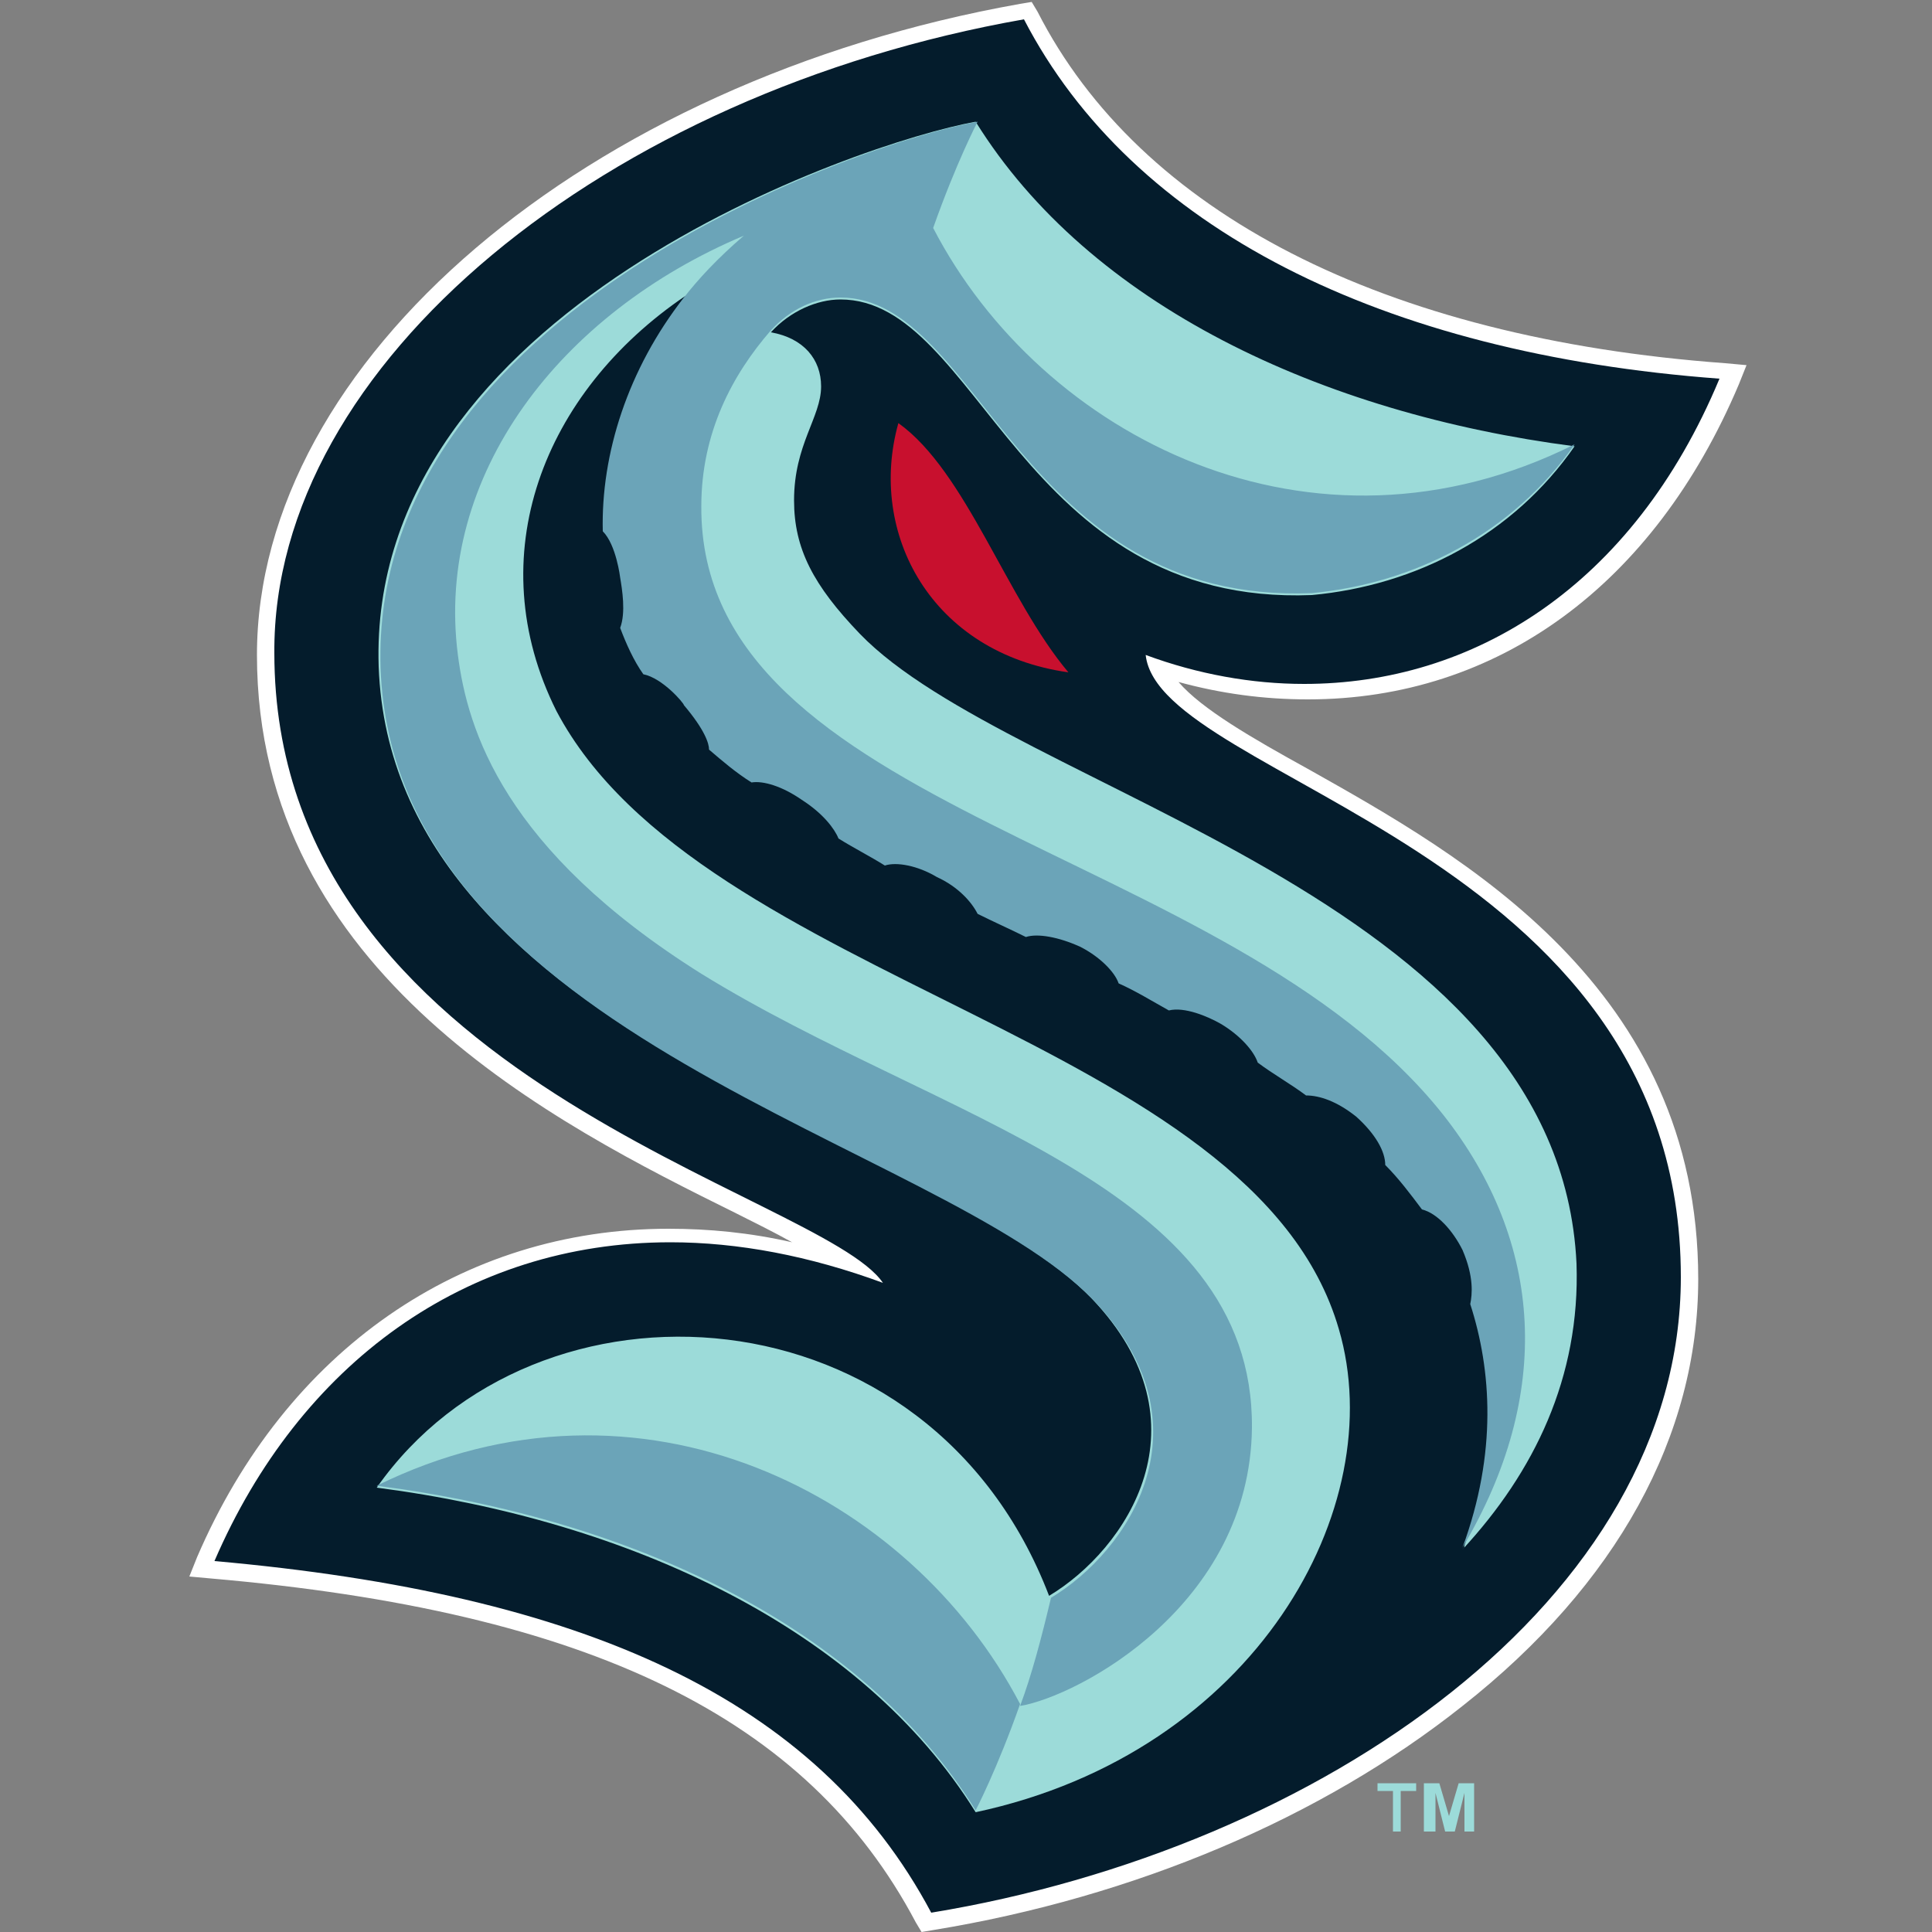
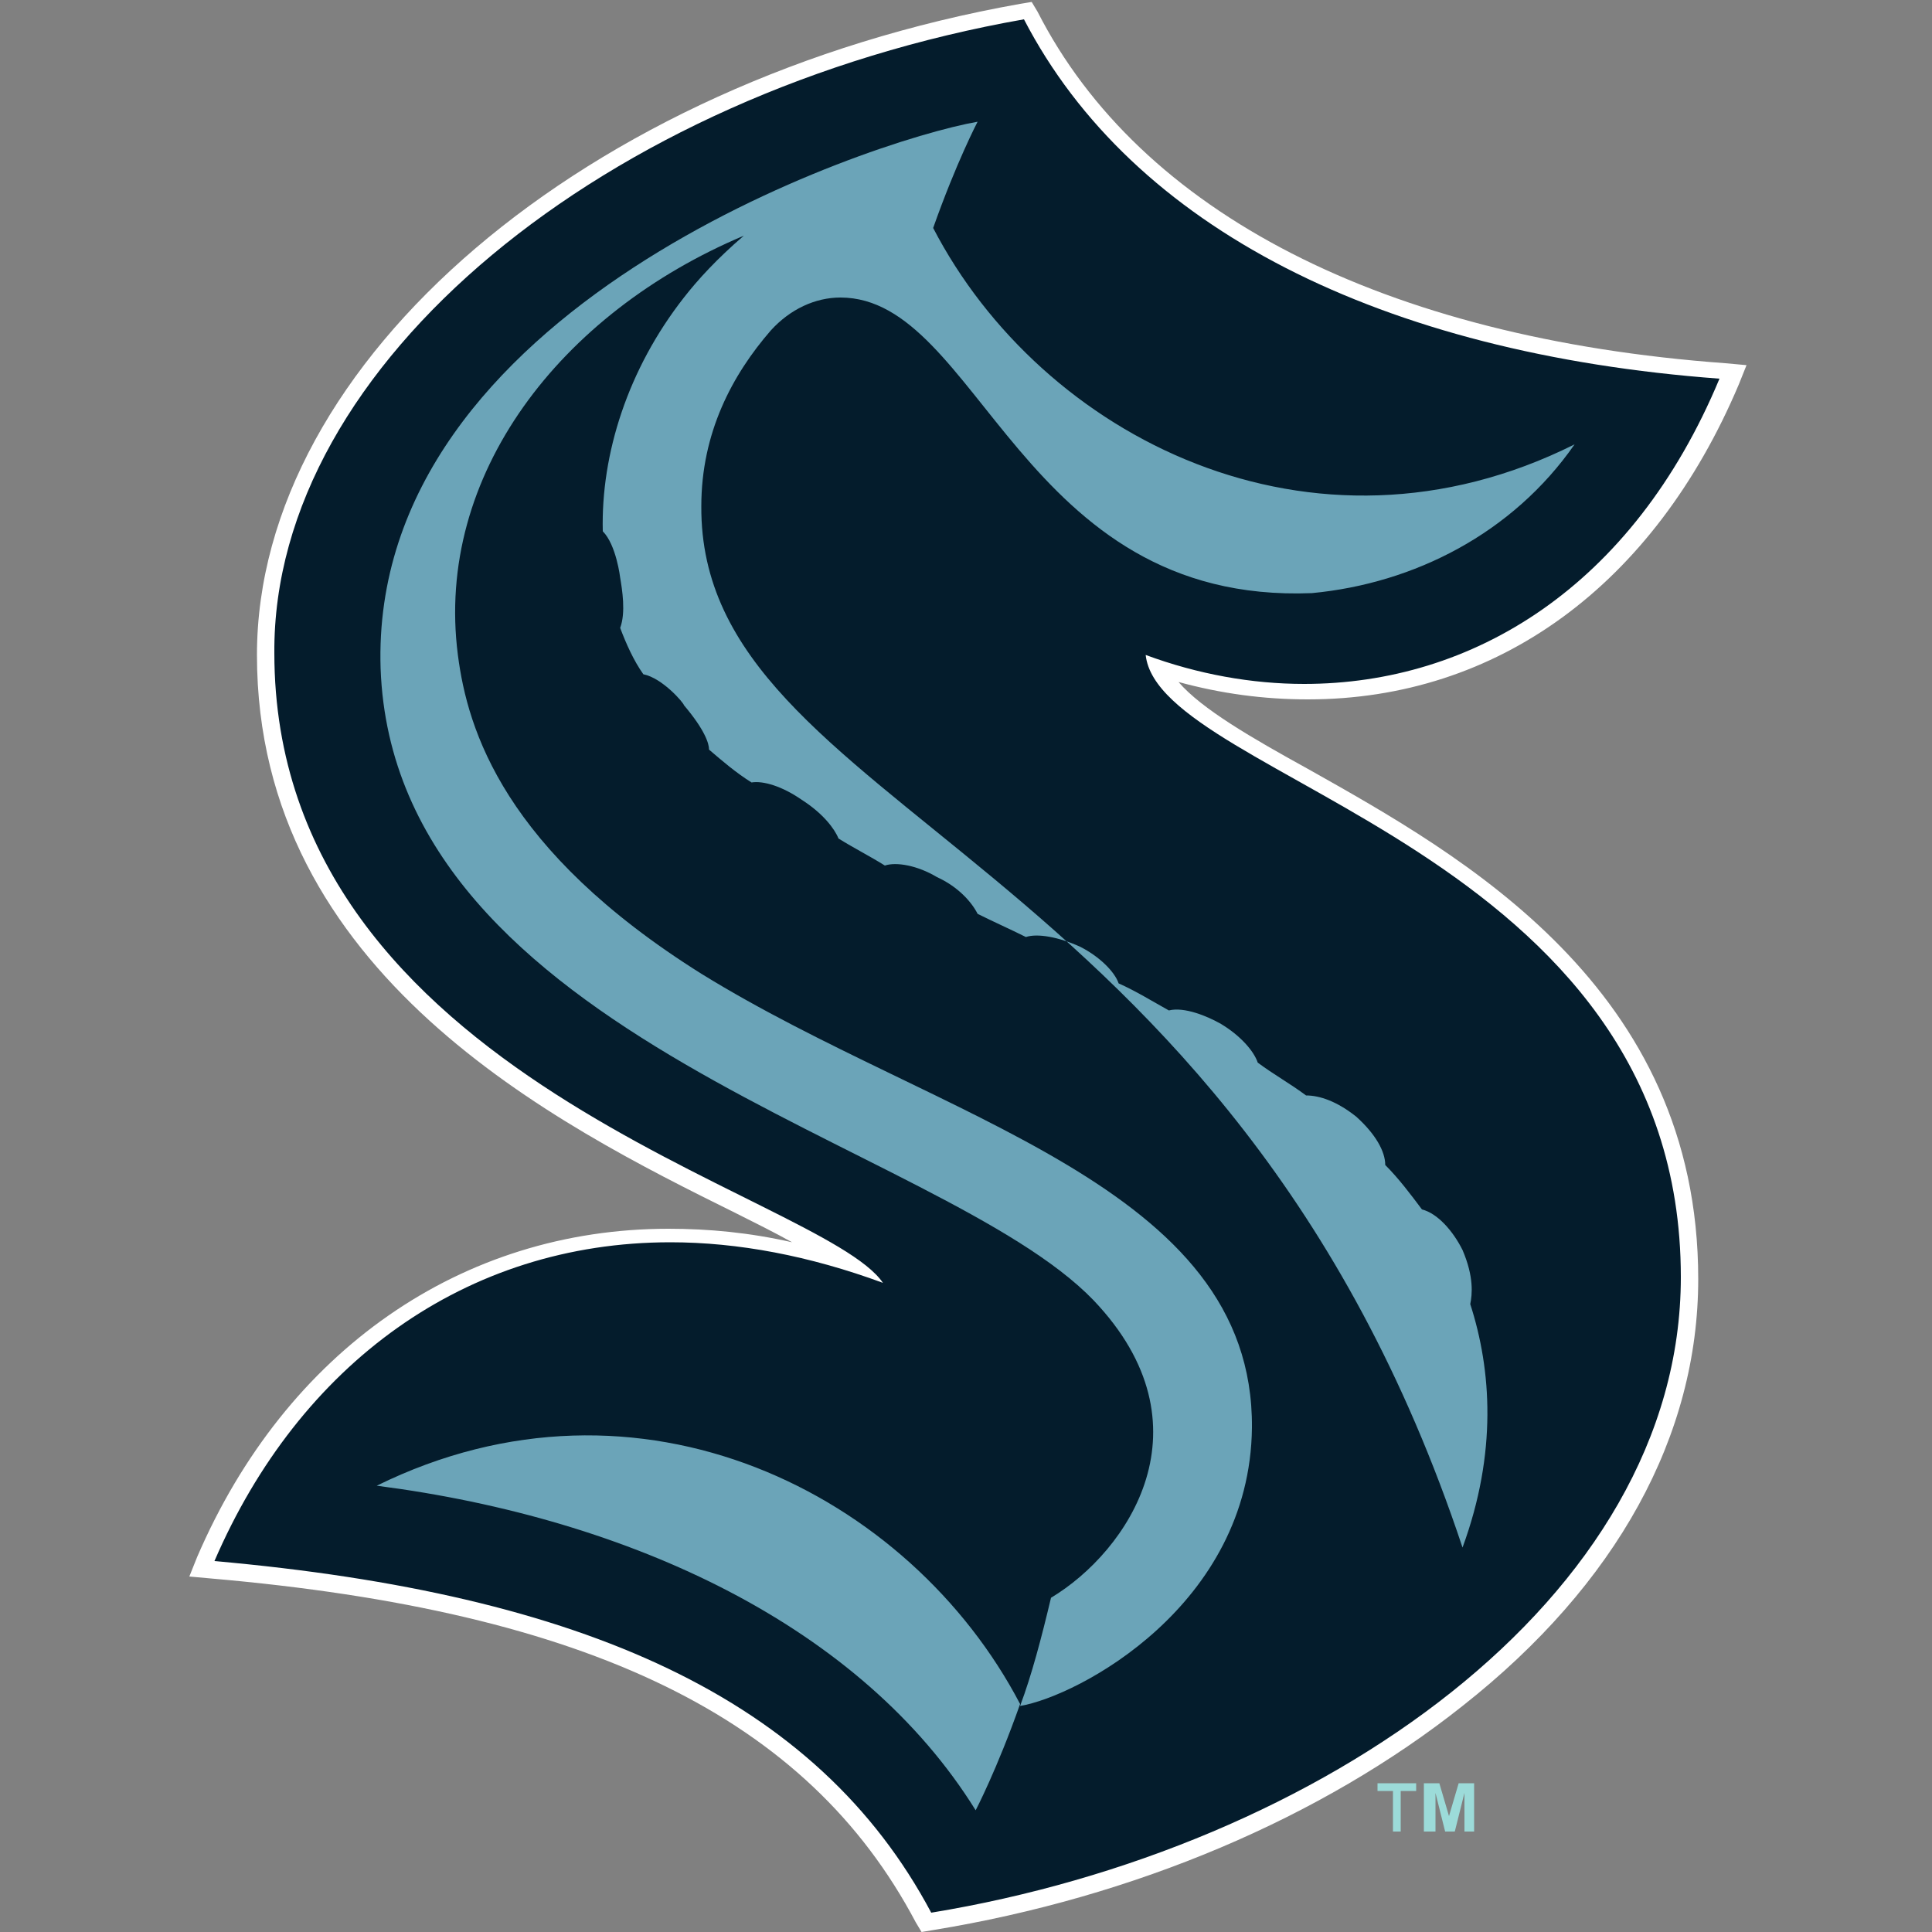
<svg xmlns="http://www.w3.org/2000/svg" version="1.1" id="Layer_1" x="0px" y="0px" viewBox="0 0 100 100" style="enable-background:new 0 0 100 100;" xml:space="preserve">
  <rect x="0" y="0" width="100" height="100" fill="#808080" stroke="none" />
  <style type="text/css">
	.st0{fill:#041C2C;}
	.st1{fill:#FFFFFF;}
	.st2{fill:#9CDBD9;}
	.st3{fill:#C8102E;}
	.st4{fill:#6BA4B8;}
</style>
  <g>
    <path class="st0" d="M47.7,99.2c-5.7-10.7-17-16.3-36.8-18l-0.6,0l0.2-0.5c4.5-10.5,13.5-16.7,24-16.7c3,0,6.1,0.5,9.3,1.5   c-1.3-0.9-3.3-1.9-5.6-3c-9.2-4.6-24.6-12.2-24.6-28.5c0-15,16.8-29.3,39.2-33.3l0.3-0.1l0.1,0.3c5.4,10.5,18.1,17,35.7,18.3l0.6,0   l-0.2,0.5c-4.3,10.2-12.3,16.1-21.9,16.1c-2.5,0-5.1-0.4-7.6-1.3c0.8,1.8,3.8,3.4,7.5,5.5c8.4,4.7,20,11.2,20,26.1   c0,17.7-19.7,30.1-39.2,33.3l-0.3,0L47.7,99.2z" />
    <path class="st1" d="M53,1c5.6,10.8,18.5,17.3,36,18.6c-4.5,10.8-12.8,15.8-21.5,15.8c-2.7,0-5.5-0.5-8.2-1.5   c0.7,6.5,27.7,10,27.7,32.2c0,16.7-18.7,29.6-38.8,32.9c-5.9-11.1-18-16.5-37.1-18.2c4.4-10.2,13-16.5,23.6-16.5   c3.5,0,7.2,0.7,11,2.1c-3.2-4.7-31.5-10.5-31.5-32.6C14.1,18.8,31.4,4.8,53,1 M53.4,0.1l-0.6,0.1c-22.5,4-39.5,18.5-39.5,33.7   c0,16.5,15.5,24.3,24.8,28.9c1,0.5,2,1,2.9,1.5c-2.2-0.5-4.3-0.7-6.4-0.7c-10.7,0-19.8,6.3-24.4,17l-0.4,1l1.1,0.1   c19.6,1.7,30.9,7.2,36.5,17.8l0.3,0.5l0.6-0.1c10.4-1.7,20.1-5.8,27.4-11.6c8-6.3,12.2-14,12.2-22.1c0-15.1-12.2-21.9-20.2-26.4   c-2.9-1.6-5.5-3.1-6.7-4.5c2.2,0.6,4.4,0.9,6.7,0.9c9.8,0,17.9-5.9,22.3-16.3l0.4-1l-1.1-0.1C71.6,17.5,59,11,53.7,0.6L53.4,0.1   L53.4,0.1z" />
  </g>
-   <path class="st2" d="M44.5,32.8c-2.4-2.5-3.4-4.4-3.4-6.9c0-2.9,1.4-4.3,1.4-5.9c0-1.4-0.9-2.5-2.6-2.8c1-1.1,2.4-1.7,3.6-1.7  c7.2,0,9.3,15.9,24.4,15.3c5.4-0.5,10.4-3.1,13.6-7.7c-13.1-1.7-25.1-7.3-31-16.8C44.4,7.4,19,16.1,19.6,34.5  c0.7,19.2,29,24.5,36.9,32.7c6.2,6.5,1.8,13-2.2,15.4C48.1,66.4,27.7,65.3,19.5,77c13.1,1.7,25.1,7.3,31,16.8  C65,90.7,72,78,69.3,68.8c-4.4-15.2-33-17.8-40.5-32c-4-8-0.7-16.5,6.7-21.5c-2.9,3.7-4.3,8.1-4.2,12.1c0.7,0.7,0.9,2.4,0.9,2.4  c0.1,0.6,0.3,1.8,0,2.6c0.3,0.8,0.7,1.7,1.2,2.4c1,0.2,2.1,1.5,2.1,1.6c1.1,1.3,1.3,2,1.3,2.3c0.7,0.6,1.4,1.2,2.2,1.7  c0.6-0.1,1.6,0.2,2.6,0.9c1.1,0.7,1.7,1.5,1.9,2c0.8,0.5,1.6,0.9,2.4,1.4c0.6-0.2,1.7,0,2.7,0.6c1.1,0.5,1.8,1.3,2.1,1.9  c0.8,0.4,1.7,0.8,2.5,1.2c0.6-0.2,1.7,0,2.8,0.5c1,0.5,1.8,1.3,2,1.9c0.9,0.4,1.7,0.9,2.6,1.4c0.8-0.2,2,0.3,2.7,0.7  c1,0.6,1.7,1.4,1.9,2c0.8,0.6,1.7,1.1,2.5,1.7c0.7,0,1.6,0.3,2.6,1.1c1,0.9,1.5,1.8,1.5,2.5c0.7,0.7,1.3,1.5,1.9,2.3  c0.8,0.2,1.6,1.1,2.1,2.1c0.6,1.4,0.5,2.3,0.4,2.8c1.1,3.4,1.4,7.7-0.4,12.6c0,0.1,0,0.1-0.1,0.2c3.7-4,6.1-8.9,5.9-14.8  C80.7,46.3,52.4,41,44.5,32.8L44.5,32.8z" />
-   <path class="st3" d="M55.3,34.8C52.1,31,50,24.4,46.5,21.9C44.9,27.6,48.2,33.8,55.3,34.8z" />
-   <path class="st4" d="M52.8,88.2c-1.2,3.4-2.3,5.5-2.3,5.5c-5.9-9.5-17.8-15.1-31-16.8C33.1,70.2,47.1,77.3,52.8,88.2L52.8,88.2z   M81.5,23c-13.6,6.8-27.6-0.4-33.2-11.2c1.2-3.4,2.3-5.5,2.3-5.5c-5.7,1-31.5,9.7-30.9,28.3c0.7,19.2,29,24.5,36.9,32.7  c6.2,6.5,1.8,13-2.2,15.4c-0.5,2.1-1,4-1.6,5.6c3-0.5,11.9-5.2,12-14.4c0.1-12.6-16.2-15.9-28.5-23.5C26.1,44,24.2,37.8,23.7,33.9  c-1.2-9.3,5.3-17.7,14.8-21.7c-1.4,1.2-2.4,2.3-3.1,3.2c-2.9,3.7-4.3,8.1-4.2,12.1c0.7,0.7,0.9,2.4,0.9,2.4c0.1,0.6,0.3,1.8,0,2.6  c0.3,0.8,0.7,1.7,1.2,2.4c1,0.2,2.1,1.5,2.1,1.6c1.1,1.3,1.3,2,1.3,2.3c0.7,0.6,1.4,1.2,2.2,1.7c0.6-0.1,1.6,0.2,2.6,0.9  c1.1,0.7,1.7,1.5,1.9,2c0.8,0.5,1.6,0.9,2.4,1.4c0.6-0.2,1.7,0,2.7,0.6c1.1,0.5,1.8,1.3,2.1,1.9c0.8,0.4,1.7,0.8,2.5,1.2  c0.6-0.2,1.7,0,2.8,0.5c1,0.5,1.8,1.3,2,1.9c0.9,0.4,1.7,0.9,2.6,1.4c0.8-0.2,2,0.3,2.7,0.7c1,0.6,1.7,1.4,1.9,2  c0.8,0.6,1.7,1.1,2.5,1.7c0.7,0,1.6,0.3,2.6,1.1c1,0.9,1.5,1.8,1.5,2.5c0.7,0.7,1.3,1.5,1.9,2.3c0.8,0.2,1.6,1.1,2.1,2.1  c0.6,1.4,0.5,2.3,0.4,2.8c1.1,3.4,1.4,7.7-0.4,12.6c4.7-7.9,4.2-15.8-1-22.4C63.6,43.7,36.2,42.1,36.3,26.2c0-3.8,1.6-6.8,3.6-9.1  c1-1.1,2.3-1.7,3.6-1.7c7.2,0,9.3,15.9,24.4,15.3C73.2,30.2,78.3,27.6,81.5,23L81.5,23z" />
+   <path class="st4" d="M52.8,88.2c-1.2,3.4-2.3,5.5-2.3,5.5c-5.9-9.5-17.8-15.1-31-16.8C33.1,70.2,47.1,77.3,52.8,88.2L52.8,88.2z   M81.5,23c-13.6,6.8-27.6-0.4-33.2-11.2c1.2-3.4,2.3-5.5,2.3-5.5c-5.7,1-31.5,9.7-30.9,28.3c0.7,19.2,29,24.5,36.9,32.7  c6.2,6.5,1.8,13-2.2,15.4c-0.5,2.1-1,4-1.6,5.6c3-0.5,11.9-5.2,12-14.4c0.1-12.6-16.2-15.9-28.5-23.5C26.1,44,24.2,37.8,23.7,33.9  c-1.2-9.3,5.3-17.7,14.8-21.7c-1.4,1.2-2.4,2.3-3.1,3.2c-2.9,3.7-4.3,8.1-4.2,12.1c0.7,0.7,0.9,2.4,0.9,2.4c0.1,0.6,0.3,1.8,0,2.6  c0.3,0.8,0.7,1.7,1.2,2.4c1,0.2,2.1,1.5,2.1,1.6c1.1,1.3,1.3,2,1.3,2.3c0.7,0.6,1.4,1.2,2.2,1.7c0.6-0.1,1.6,0.2,2.6,0.9  c1.1,0.7,1.7,1.5,1.9,2c0.8,0.5,1.6,0.9,2.4,1.4c0.6-0.2,1.7,0,2.7,0.6c1.1,0.5,1.8,1.3,2.1,1.9c0.8,0.4,1.7,0.8,2.5,1.2  c0.6-0.2,1.7,0,2.8,0.5c1,0.5,1.8,1.3,2,1.9c0.9,0.4,1.7,0.9,2.6,1.4c0.8-0.2,2,0.3,2.7,0.7c1,0.6,1.7,1.4,1.9,2  c0.8,0.6,1.7,1.1,2.5,1.7c0.7,0,1.6,0.3,2.6,1.1c1,0.9,1.5,1.8,1.5,2.5c0.7,0.7,1.3,1.5,1.9,2.3c0.8,0.2,1.6,1.1,2.1,2.1  c0.6,1.4,0.5,2.3,0.4,2.8c1.1,3.4,1.4,7.7-0.4,12.6C63.6,43.7,36.2,42.1,36.3,26.2c0-3.8,1.6-6.8,3.6-9.1  c1-1.1,2.3-1.7,3.6-1.7c7.2,0,9.3,15.9,24.4,15.3C73.2,30.2,78.3,27.6,81.5,23L81.5,23z" />
  <path class="st2" d="M72.1,94.8v-2.1h-0.8v-0.4h2v0.4h-0.8v2.1H72.1z M73.7,94.8v-2.5h0.8l0.5,1.7l0.5-1.7h0.8v2.5h-0.5v-2l-0.5,2  h-0.5l-0.5-2v2L73.7,94.8L73.7,94.8z" />
</svg>